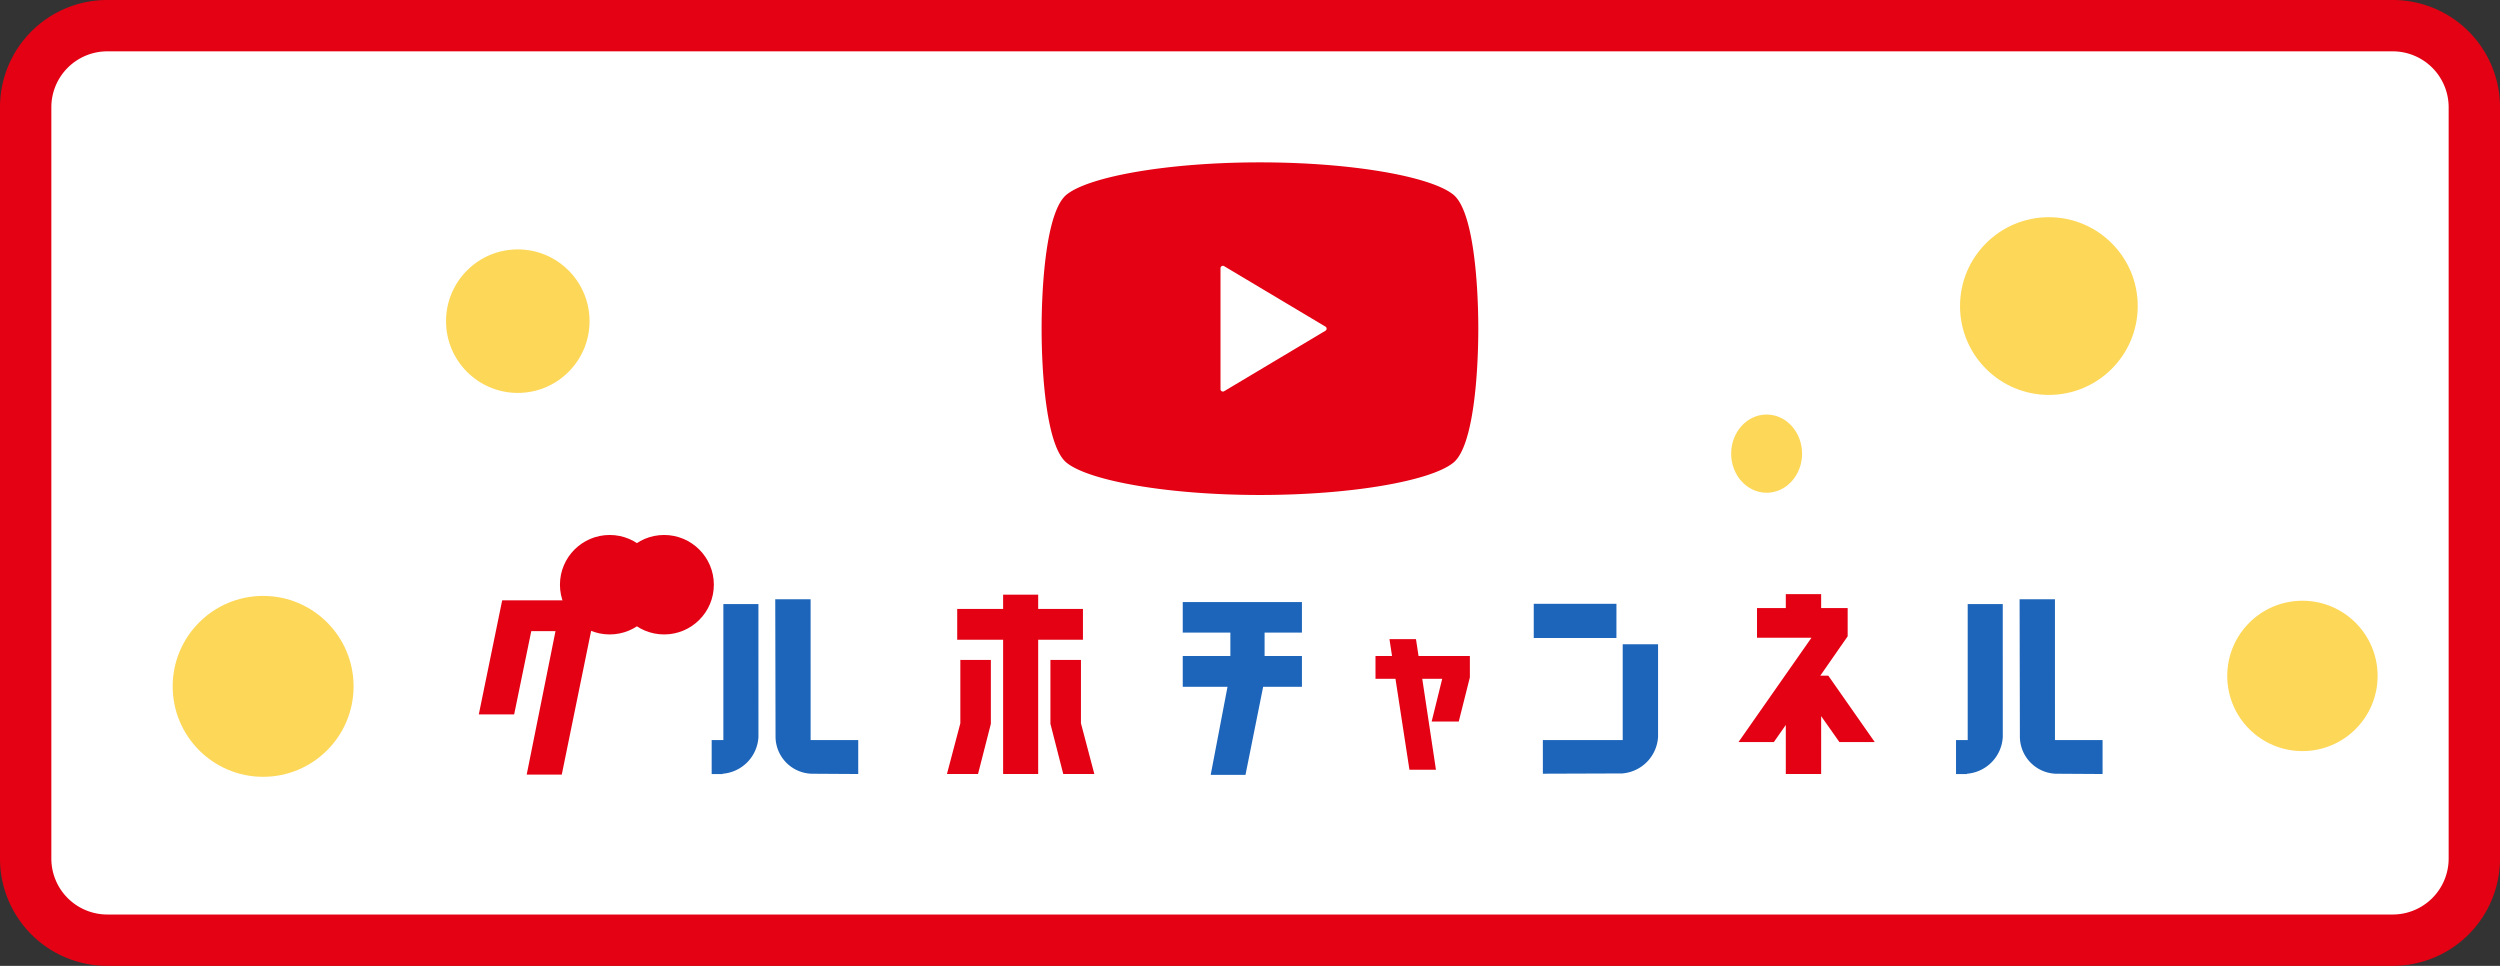
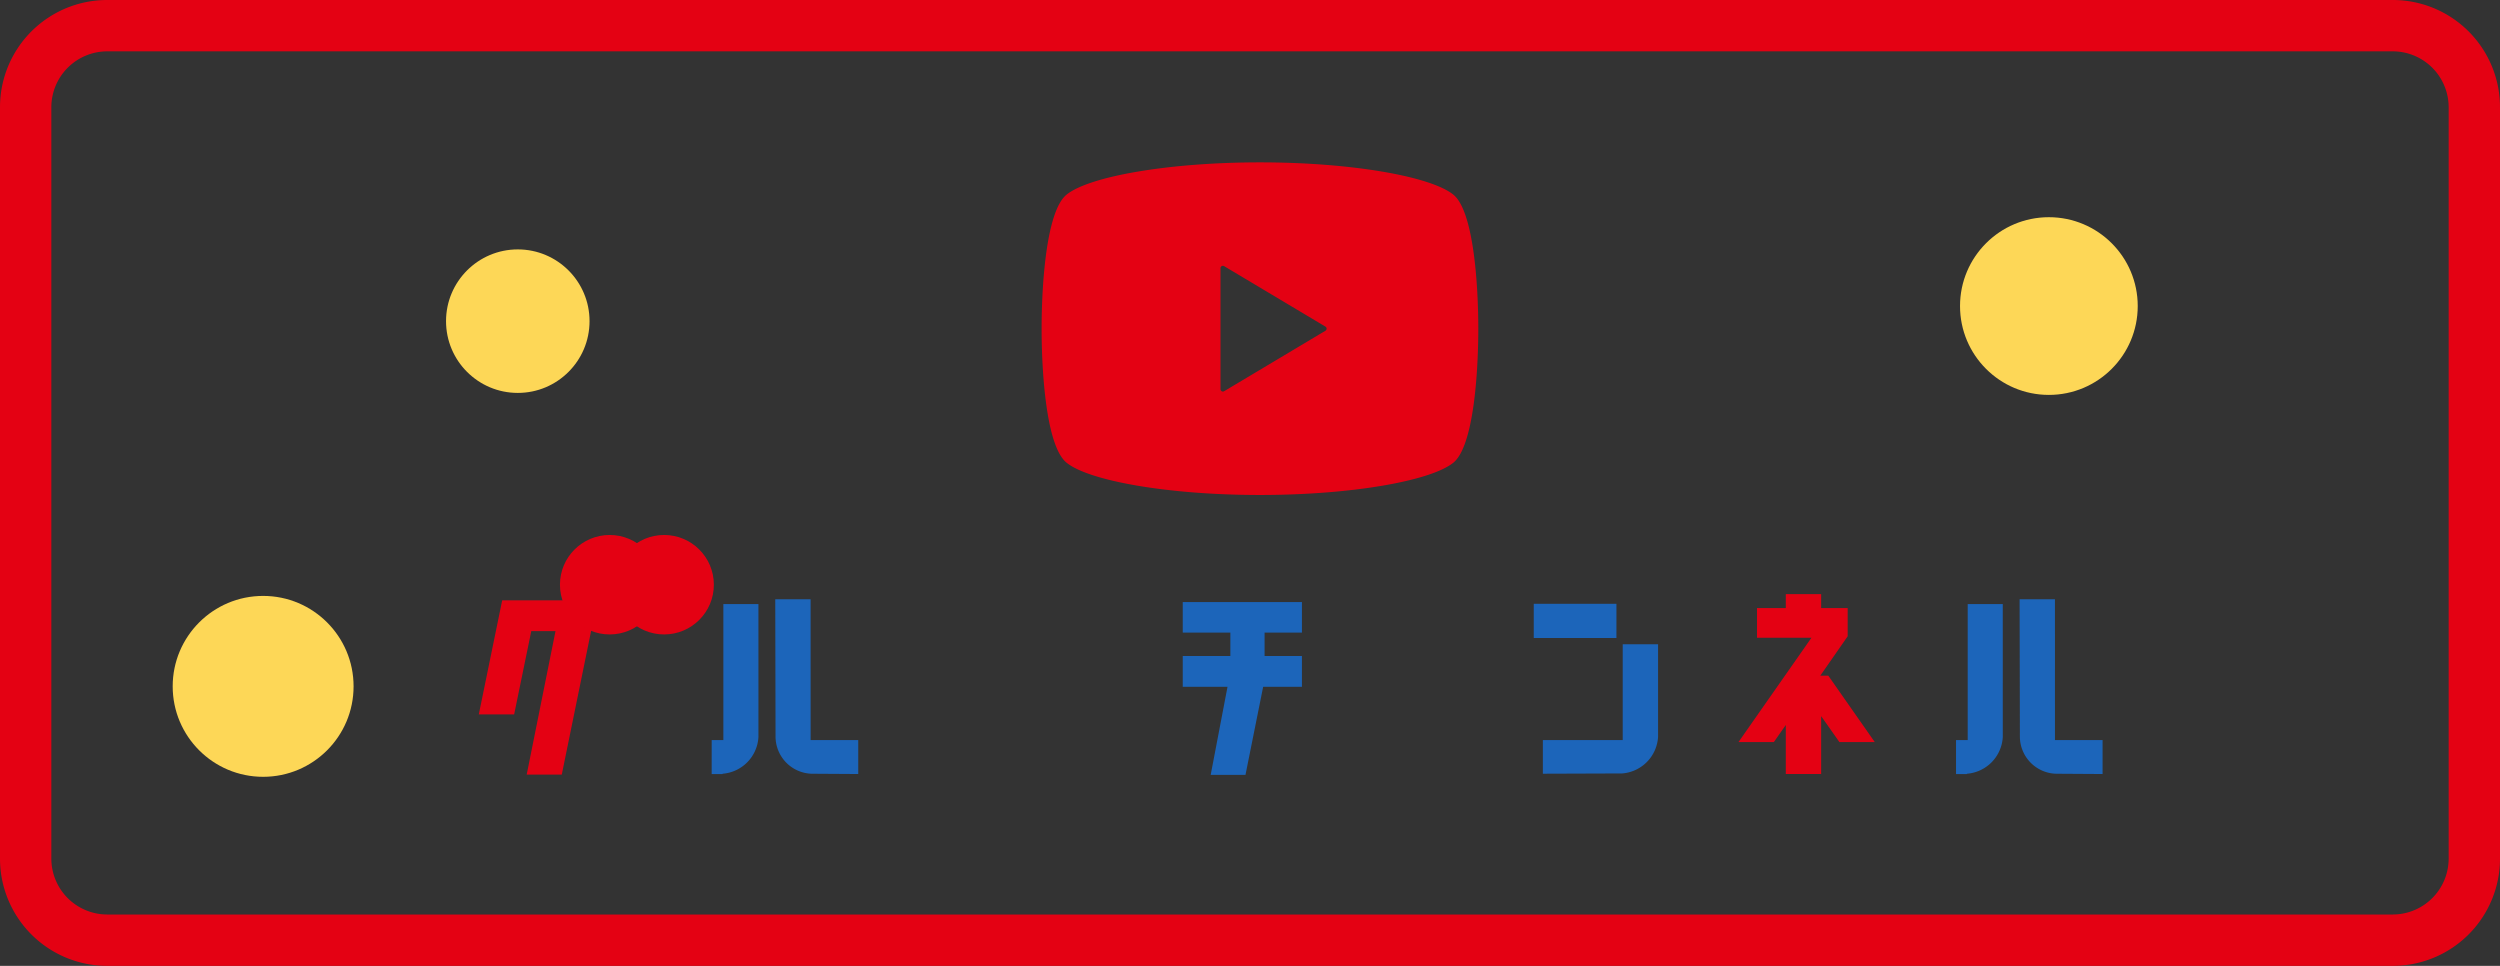
<svg xmlns="http://www.w3.org/2000/svg" width="138.039" height="53.33" viewBox="0 0 138.039 53.33">
  <rect x="0" y="0" width="138.039" height="53.33" fill="#333333" stroke="none" />
  <defs>
    <style>
      .cls-1 {
        fill: #fff;
      }

      .cls-2 {
        fill: #e40113;
      }

      .cls-3 {
        fill: #1c65ba;
      }

      .cls-4 {
        fill: #fdd757;
      }
    </style>
  </defs>
  <g id="レイヤー_2" data-name="レイヤー 2">
    <g id="design">
      <g>
        <g>
-           <path class="cls-1" d="M5.92,1.418H132.119A4.502,4.502,0,0,1,136.622,5.92V47.41a4.502,4.502,0,0,1-4.502,4.502H5.919a4.502,4.502,0,0,1-4.502-4.502V5.921A4.503,4.503,0,0,1,5.92,1.418Z" />
          <path class="cls-2" d="M132.119,2.835A3.089,3.089,0,0,1,135.204,5.92V47.41a3.089,3.089,0,0,1-3.085,3.085H5.92a3.089,3.089,0,0,1-3.085-3.085V5.92A3.089,3.089,0,0,1,5.92,2.835H132.119m0-2.835H5.92A5.92,5.92,0,0,0,0,5.92V47.41a5.92,5.92,0,0,0,5.92,5.92H132.119a5.92,5.92,0,0,0,5.92-5.92V5.92a5.92,5.92,0,0,0-5.92-5.92Z" />
        </g>
        <g>
          <path class="cls-2" d="M80.245,10.746c-1.235-.998-5.592-1.781-10.676-1.781s-9.44.783-10.676,1.781c-1.135.915-1.38,5.053-1.38,7.402s.244,6.487,1.38,7.402c1.235.998,5.592,1.781,10.676,1.781s9.44-.783,10.676-1.781c1.135-.915,1.38-5.053,1.38-7.402S81.38,11.661,80.245,10.746Zm-7.058,7.515L67.59,21.602a.132.132,0,0,1-.199-.113V14.808a.132.132,0,0,1,.199-.113l5.596,3.34a.131.131,0,0,1,.064.113A.133.133,0,0,1,73.187,18.261Z" />
          <g>
            <path class="cls-2" d="M32.64,34.756h.016l-1.637,8.013H29.082l1.59-7.919H29.334l-.945,4.597H26.437l1.291-6.298h4.912Z" />
            <path class="cls-3" d="M41.878,40.692a2.152,2.152,0,0,1-1.984,2.031v.016h-.598V40.865h.645V33.355h1.936Zm2.881.173h2.629V42.738l-2.582-.016a2.058,2.058,0,0,1-1.984-2.031l-.016-7.604h1.952Z" />
-             <path class="cls-2" d="M54.711,39.967,54.002,42.738h-1.716l.74-2.802V36.44h1.685Zm2.613-6.345h2.472v1.7H57.324V42.738H55.388V35.323H52.853V33.623h2.535v-.787h1.936Zm2.361,6.313.74,2.802h-1.716l-.709-2.771v-3.527H59.686Z" />
            <path class="cls-3" d="M71.887,34.93h-2.062v1.291h2.062v1.7H69.746l-.976,4.865H66.849l.929-4.865h-2.472V36.22h2.629V34.93H65.306V33.245h6.581Z" />
-             <path class="cls-2" d="M78.326,36.22h2.834v1.181l-.614,2.44h-1.496l.583-2.361H78.531l.756,5.022H77.823l-.771-5.022H75.949V36.22h.913l-.142-.929h1.464Z" />
            <path class="cls-3" d="M89.252,35.228H84.687V33.339h4.566Zm2.299,5.463a2.151,2.151,0,0,1-1.984,2.015l-4.377.015V40.865H89.599v-5.29h1.952Z" />
            <path class="cls-2" d="M100.556,33.575h1.464v1.559l-1.511,2.173h.441L103.516,40.975h-1.952l-1.008-1.433V42.738H98.604V40.03l-.661.945H95.991l4.03-5.762H97.014v-1.637H98.604V32.804h1.952Z" />
            <path class="cls-3" d="M110.585,40.692a2.152,2.152,0,0,1-1.984,2.031v.016h-.598V40.865h.645V33.355h1.936Zm2.881.173h2.629V42.738l-2.582-.016a2.058,2.058,0,0,1-1.984-2.031l-.016-7.604h1.952Z" />
          </g>
          <circle class="cls-2" cx="33.664" cy="32.285" r="2.746" />
          <circle class="cls-2" cx="36.67" cy="32.285" r="2.746" />
        </g>
        <circle class="cls-4" cx="28.59" cy="17.733" r="3.962" />
        <circle class="cls-4" cx="14.529" cy="37.898" r="4.994" />
-         <circle class="cls-4" cx="127.13" cy="37.321" r="4.151" />
        <circle class="cls-4" cx="113.13" cy="16.899" r="4.906" />
-         <ellipse class="cls-4" cx="97.545" cy="25.048" rx="1.958" ry="2.159" />
      </g>
    </g>
  </g>
</svg>